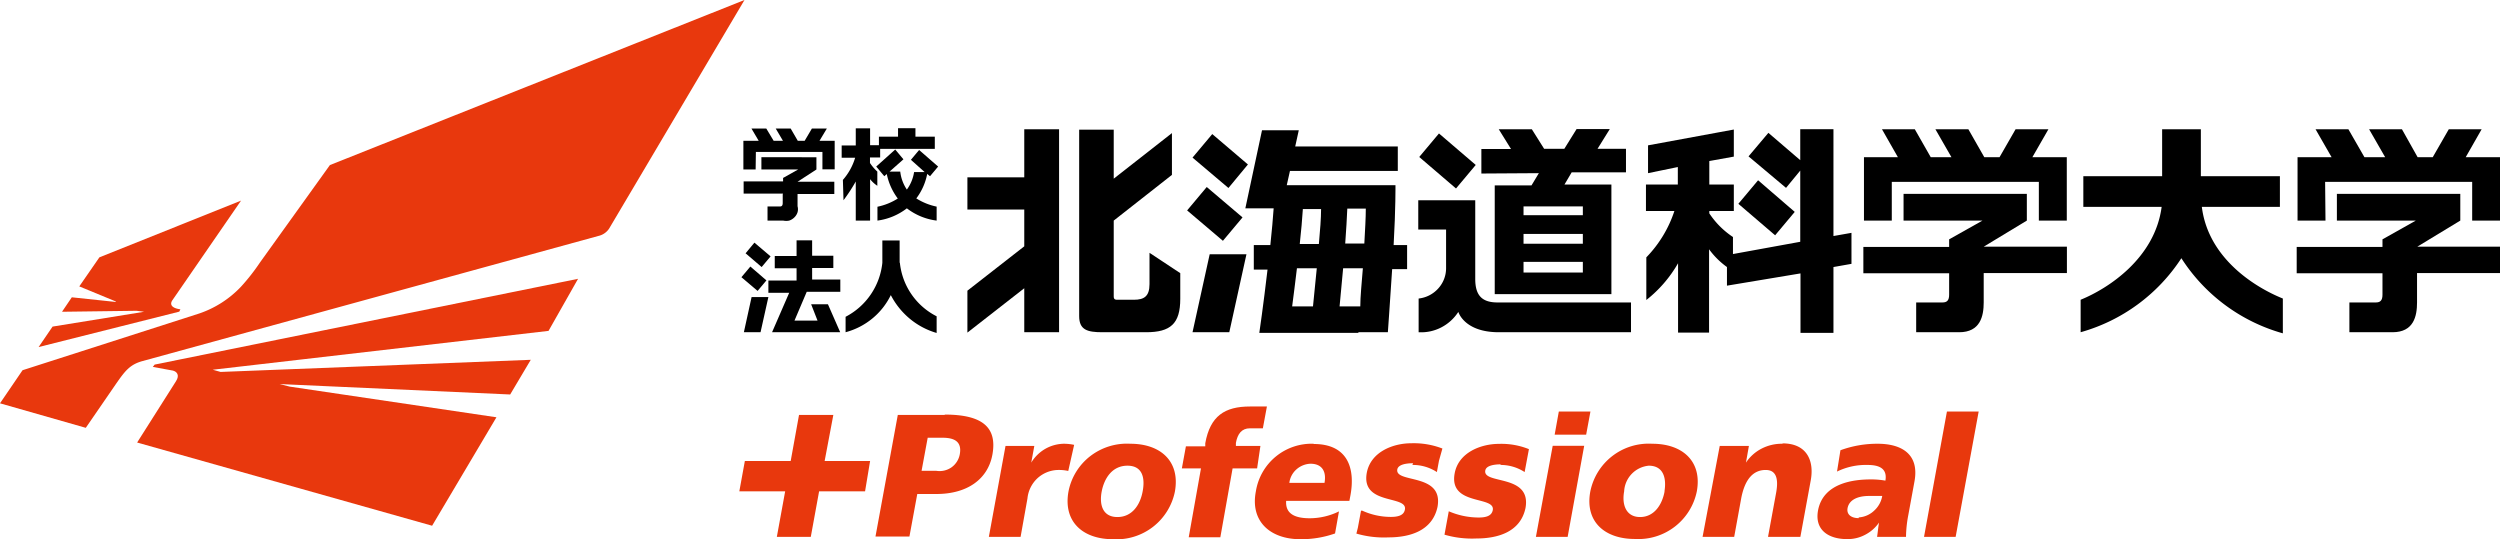
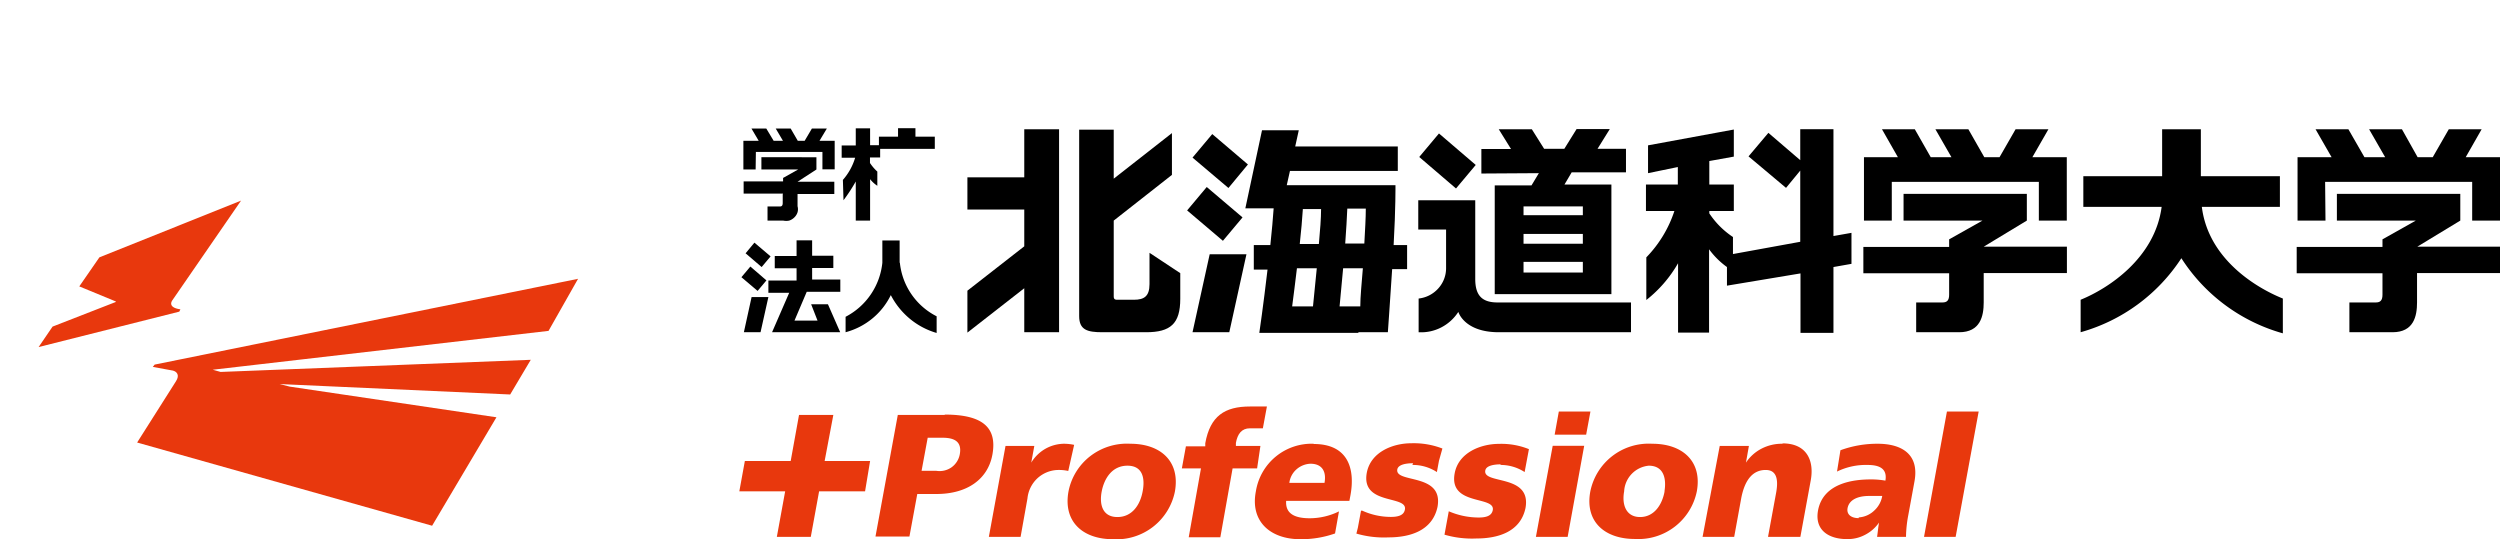
<svg xmlns="http://www.w3.org/2000/svg" width="204" height="44" viewBox="0 0 204 44">
-   <path d="M26.92,13.47l-5.7,7.94a16.64,16.64,0,0,1-1.57,2,8.41,8.41,0,0,1-3.39,2.17L1.84,30.21,0,32.91l7,2,2.51-3.65c.7-1,1.1-1.52,2.13-1.8l37.2-10.21a1.41,1.41,0,0,0,.86-.59L60.75,0Z" fill="#e8380d" />
  <path d="M47.17,22.75l-34.55,7-.15.19,1.64.3c.31.08.58.36.25.87l-3.17,5L35.26,42.9l5.25-8.85-16.86-2.5-.83-.21,18.81.85,1.68-2.83L18,30.35l-.64-.18L44.76,27Z" fill="#e8380d" />
-   <path d="M14.72,25.24c-.69-.09-.89-.38-.66-.73l5.61-8.14L8.11,21,6.47,23.37l2.91,1.2a.07.07,0,0,1,.07.07h0l-3.59-.38-.8,1.18,6.08-.08.62.08L4.29,26.65,3.15,28.32l11.48-2.89Z" fill="#e8380d" />
+   <path d="M14.72,25.24c-.69-.09-.89-.38-.66-.73l5.61-8.14L8.11,21,6.47,23.37l2.91,1.2a.07.07,0,0,1,.07.07h0L4.29,26.65,3.15,28.32l11.48-2.89Z" fill="#e8380d" />
  <path d="M68,33.86H65.2l-.68,3.76H60.78l-.45,2.47h3.74l-.68,3.72h2.77l.68-3.72h3.75L71,37.62H67.29Z" fill="#e8380d" />
  <path d="M77.09,33.86H73.26l-1.82,9.92h2.77l.64-3.47h1.56c2.51,0,4.2-1.2,4.57-3.21.41-2.25-.84-3.27-3.89-3.27Zm1.23,3.2a1.68,1.68,0,0,1-.67,1.07,1.7,1.7,0,0,1-1.24.29H75.2l.5-2.7h1.21C77.83,35.72,78.51,36,78.32,37.06Z" fill="#e8380d" />
  <path d="M87.65,36.3a4.09,4.09,0,0,0-.85-.09,3.18,3.18,0,0,0-1.53.43,3.22,3.22,0,0,0-1.12,1.11l.25-1.36H82.05l-1.36,7.42h2.59l.56-3.13a2.6,2.6,0,0,1,.79-1.63,2.57,2.57,0,0,1,1.68-.7,3.53,3.53,0,0,1,.86.08Z" fill="#e8380d" />
  <path d="M92.24,36.21a4.9,4.9,0,0,0-3.26,1,4.8,4.8,0,0,0-1.79,2.89C86.74,42.56,88.35,44,90.82,44a4.86,4.86,0,0,0,5.05-3.88C96.32,37.64,94.7,36.21,92.24,36.21Zm1,3.89c-.2,1.1-.86,2.09-2.06,2.09s-1.49-1-1.28-2.09S90.77,38,92,38,93.45,39,93.24,40.1Z" fill="#e8380d" />
  <path d="M102.85,36.39h-2v-.25c.13-.73.47-1.19,1.14-1.19h1.06l.33-1.78H102c-2.06,0-3.25.77-3.65,3v.25H96.77l-.33,1.8H98l-1,5.62h2.58l1-5.62h2Z" fill="#e8380d" />
  <path d="M107.19,36.21a4.61,4.61,0,0,0-4.71,3.88C102,42.54,103.65,44,106.11,44a8.28,8.28,0,0,0,2.83-.47l.32-1.8a5.44,5.44,0,0,1-2.38.56c-1.26,0-2-.39-1.93-1.42h5.16l.09-.47c.4-2.21-.24-4.17-3-4.17Zm.89,3.19h-2.87a1.76,1.76,0,0,1,.57-1.09,1.84,1.84,0,0,1,1.15-.47C107.93,37.84,108.24,38.53,108.08,39.4Z" fill="#e8380d" />
  <path d="M122.41,37.94a3.59,3.59,0,0,1,2,.58l.35-1.87a6,6,0,0,0-2.44-.43c-1.49,0-3.31.71-3.62,2.41-.49,2.68,3.34,1.8,3.11,3-.1.51-.63.6-1.16.6a6.19,6.19,0,0,1-2.43-.51l-.35,1.91a8,8,0,0,0,2.61.31c1.69,0,3.58-.5,4-2.48.51-2.82-3.5-1.9-3.28-3.07.07-.4.72-.5,1.28-.5" fill="#e8380d" />
  <path d="M115.25,37.94a3.59,3.59,0,0,1,2,.58l.17-.92.28-1a6.47,6.47,0,0,0-2.54-.43c-1.5,0-3.31.71-3.63,2.41-.49,2.68,3.34,1.8,3.11,3-.09.51-.63.6-1.16.6a5.64,5.64,0,0,1-2.32-.51h-.1l-.26,1.4-.12.47a8,8,0,0,0,2.62.31c1.69,0,3.57-.5,4-2.48.52-2.82-3.49-1.9-3.28-3.07.08-.4.73-.5,1.29-.5" fill="#e8380d" />
  <path d="M127.2,33.58l-.34,1.89h2.57l.35-1.89Z" fill="#e8380d" />
  <path d="M125.33,43.81h2.59l1.35-7.43H126.7Z" fill="#e8380d" />
  <path d="M134.83,36.21a4.86,4.86,0,0,0-5.06,3.89c-.46,2.46,1.17,3.88,3.63,3.88a4.87,4.87,0,0,0,5.06-3.88C138.91,37.64,137.29,36.21,134.83,36.21Zm1,3.89c-.2,1.1-.86,2.09-2,2.09s-1.5-1-1.3-2.09A2.22,2.22,0,0,1,134.54,38C135.73,38,136,39,135.82,40.1Z" fill="#e8380d" />
  <path d="M145.46,36.21a3.6,3.6,0,0,0-1.7.39,3.4,3.4,0,0,0-1.29,1.15l.24-1.36h-2.38l-1.4,7.42h2.58l.57-3.13c.3-1.6,1-2.33,2-2.33.7,0,1.11.47.85,1.87l-.66,3.59h2.64l.85-4.63c.28-1.54-.28-3-2.31-3" fill="#e8380d" />
  <path d="M153.26,36.21a8.72,8.72,0,0,0-3.08.53l-.28,1.74a5.35,5.35,0,0,1,2.49-.54c.93,0,1.63.27,1.46,1.28a6.64,6.64,0,0,0-1.18-.1c-1.38,0-3.9.27-4.32,2.54-.29,1.61.89,2.33,2.36,2.33a3,3,0,0,0,1.48-.35,3.11,3.11,0,0,0,1.14-1c-.07.39-.1.77-.16,1.17h2.36a10.07,10.07,0,0,1,.18-1.74l.51-2.78c.42-2.26-1.09-3.08-3-3.08Zm-1.59,6.07c-.6,0-1-.29-.91-.81.13-.71.87-1,1.75-1h1.08a2.08,2.08,0,0,1-.66,1.2,2,2,0,0,1-1.26.55" fill="#e8380d" />
  <path d="M158.87,33.58,157,43.81h2.58l1.88-10.23Z" fill="#e8380d" />
  <path d="M97.31,27.11h3l1.4-6.36h-3Z" />
  <path d="M101.83,13.42l-2.91-2.48-1.61,1.92,2.93,2.48Z" />
  <path d="M101.39,17.74l-2.92-2.48-1.6,1.91,2.92,2.48Z" />
  <path d="M154.37,14.84h12V18h2.28V12.83h-2.81l1.31-2.28h-2.68l-1.31,2.28h-1.24l-1.3-2.28h-2.69l1.31,2.28h-1.69l-1.3-2.28h-2.68l1.3,2.28H152.1V18h2.27Z" />
  <path d="M159.05,24.05c0,.47-.18.63-.54.63h-2.15v2.43h3.51c1.72,0,2-1.31,2-2.43v-2.4h6.79V20.13h-6.79L165.39,18V15.82H155.33V18h6.44l-2.72,1.53v.62h-7v2.15h7Z" />
  <path d="M178,21.07a14.5,14.5,0,0,0,8.28,6.13V24.36c-2.26-.91-6.09-3.27-6.61-7.48h6.37v-2.5h-6.45V10.55h-3.16v3.83H170v2.5h6.39c-.55,4.19-4.35,6.66-6.61,7.58v2.65A14.47,14.47,0,0,0,178,21.07Z" />
  <path d="M125.57,14.13l-.6,1h-3V24h9.52V15.06h-3.83l.59-1h4.43V12.14h-2.32l1-1.61h-2.71l-1,1.61H126l-1-1.59H122.3l1,1.61h-2.42v2Zm3.59,8.11h-4.84v-.87h4.84Zm0-2.35h-4.84v-.8h4.84Zm0-2.33h-4.84v-.72h4.84Z" />
  <path d="M90,27.11h3.52c2,0,2.79-.7,2.79-2.73V22.29l-2.51-1.66v2.55c0,1-.44,1.28-1.27,1.28H91.15c-.23,0-.27-.11-.27-.27V18l4.75-3.73V10.86l-4.75,3.72v-4H88.06V25.79c0,1.12.65,1.32,1.88,1.32" />
  <path d="M83.58,27.11h2.84V10.55H83.58v3.92H78.94V17.1h4.64v3l-4.64,3.62v3.42l4.64-3.62Z" />
  <path d="M119,25.45s.47,1.66,3.3,1.66h10.79V24.68H122.19c-1.31,0-1.81-.63-1.81-1.92V16.34h-4.65v2.39H118v3.13a2.45,2.45,0,0,1-.64,1.68,2.52,2.52,0,0,1-1.6.82v2.75a3.56,3.56,0,0,0,1.84-.39A3.65,3.65,0,0,0,119,25.45Z" />
  <path d="M120.42,13.46l-3-2.57-1.61,1.92,3,2.57Z" />
-   <path d="M143.46,14.71l-1.61,1.92,3,2.57,1.6-1.91Z" />
  <path d="M134.34,21v3.48a10.35,10.35,0,0,0,2.59-3v5.66h2.53V20.34a6.48,6.48,0,0,0,1.46,1.45v1.52l6-1v4.85h2.69V21.79l1.47-.26V19l-1.47.26V10.54H146.9v2.53l-2.6-2.23-1.62,1.92,3.06,2.57,1.16-1.41v5.81l-5.49,1V19.34a6.82,6.82,0,0,1-1.93-1.93v-.19h2V15.06h-2V13.14l2-.36V10.57l-7,1.29v2.27l2.43-.5v1.43h-2.6v2.16h2.32A9.82,9.82,0,0,1,134.34,21Z" />
  <path d="M110.84,27.11h2.41s.16-2.23.35-5.15h1.22V20h-1.1c.17-3,.15-4.89.15-4.89H105l.26-1.16h8.8v-2h-8.37l.29-1.32h-3L101.62,17h2.31c-.06.8-.14,1.83-.27,3h-1.35v2h1.12c-.35,3-.67,5.16-.67,5.16h8.09ZM111,25h-1.69l.29-3.11h1.61C111.11,23.15,111,24.22,111,25Zm-1.23-5.13c.08-1.12.14-2.08.17-2.85h1.51c0,.77-.06,1.73-.12,2.85Zm-3.46-2.81h1.49c0,.77-.08,1.73-.18,2.85h-1.56C106.18,18.83,106.26,17.87,106.31,17.1ZM105.44,25c.12-.85.24-1.92.39-3.11h1.62c-.12,1.19-.22,2.26-.31,3.11Z" />
  <path d="M189.73,14.84h12V18H204V12.83h-2.8l1.3-2.28h-2.68l-1.31,2.28h-1.23L196,10.55h-2.68l1.31,2.28h-1.69l-1.31-2.28h-2.68l1.31,2.28h-2.78V18h2.28Z" />
  <path d="M194.41,24.05c0,.47-.18.63-.54.63h-2.16v2.43h3.52c1.73,0,2-1.31,2-2.43v-2.4H204V20.13h-6.75L200.76,18V15.82H190.69V18h6.44l-2.72,1.53v.62h-7v2.15h7Z" />
  <path d="M68.83,16.34a13.85,13.85,0,0,0,1-1.53V18H71V14.62a2.53,2.53,0,0,0,.59.54V14a3.64,3.64,0,0,1-.6-.7v-.45h.83v-.7h4.46v-1H74.7v-.69H73.28v.69H71.72v.7H71V10.47H69.83v1.4H68.68v1h1.1a4.81,4.81,0,0,1-1,1.81Z" />
  <path d="M61.68,12.4h5.43v1.42h1V11.49H66.87l.6-1H66.25l-.59,1H65.1l-.58-1H63.3l.59,1h-.76l-.6-1H61.32l.59,1H60.66v2.34h1Z" />
  <path d="M63.87,15.87v.69c0,.22-.08.29-.24.29h-1V18h1.28a1.17,1.17,0,0,0,.49,0,1.07,1.07,0,0,0,.42-.26,1,1,0,0,0,.26-.42.91.91,0,0,0,0-.49v-1h3v-1h-3l1.54-1v-1H62.13v1h3l-1.23.69v.28H60.68v1h3.21Z" />
-   <path d="M75.89,14.38l.66-.79L75,12.24l-.67.8,1.12,1h-.86A3.27,3.27,0,0,1,74,15.47,3.28,3.28,0,0,1,73.46,14h-.87l1.13-1-.67-.8L71.5,13.59l.66.79.2-.18a5,5,0,0,0,.9,2,5,5,0,0,1-1.66.67V18A5,5,0,0,0,74,17a5,5,0,0,0,2.43,1V16.86a5,5,0,0,1-1.66-.67,4.81,4.81,0,0,0,.89-2Z" />
  <path d="M73.41,21.44V19.62H72v1.82a5.61,5.61,0,0,1-3,4.41v1.26A5.77,5.77,0,0,0,71.17,26a5.68,5.68,0,0,0,1.52-1.92A6.22,6.22,0,0,0,74.23,26a6.08,6.08,0,0,0,2.2,1.17V25.81a5.53,5.53,0,0,1-3-4.37" />
  <path d="M66.27,21.87H68v-1H66.27V19.61H65v1.28H63.22v1H65v1H62.7v1h1.7L63,27.11h5.56l-1-2.28H66.19l.52,1.33H64.83l1-2.35h2.74v-1H66.27Z" />
  <path d="M60.7,27.11h1.36l.64-2.87H61.33Z" />
  <path d="M60.84,20.67l1.31,1.12.73-.87L61.56,19.8Z" />
  <path d="M62.54,22.88l-1.31-1.13-.73.87,1.32,1.12Z" />
</svg>